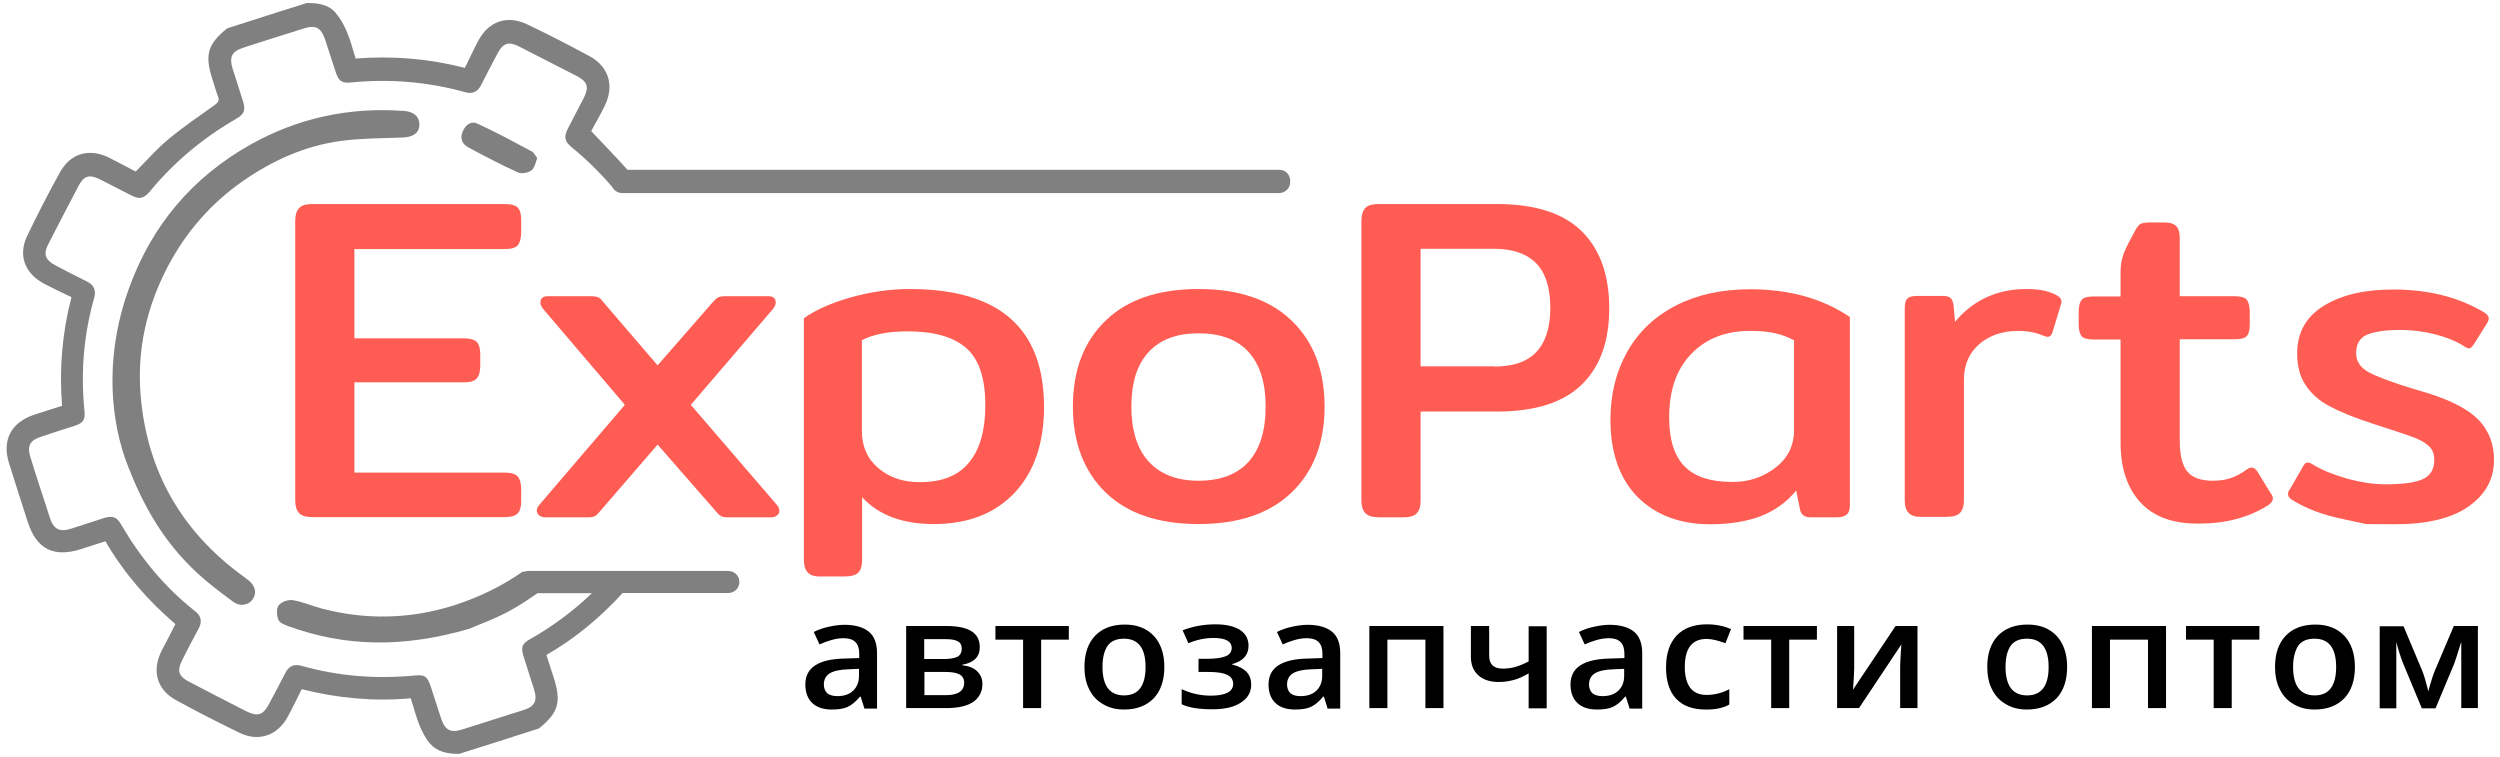
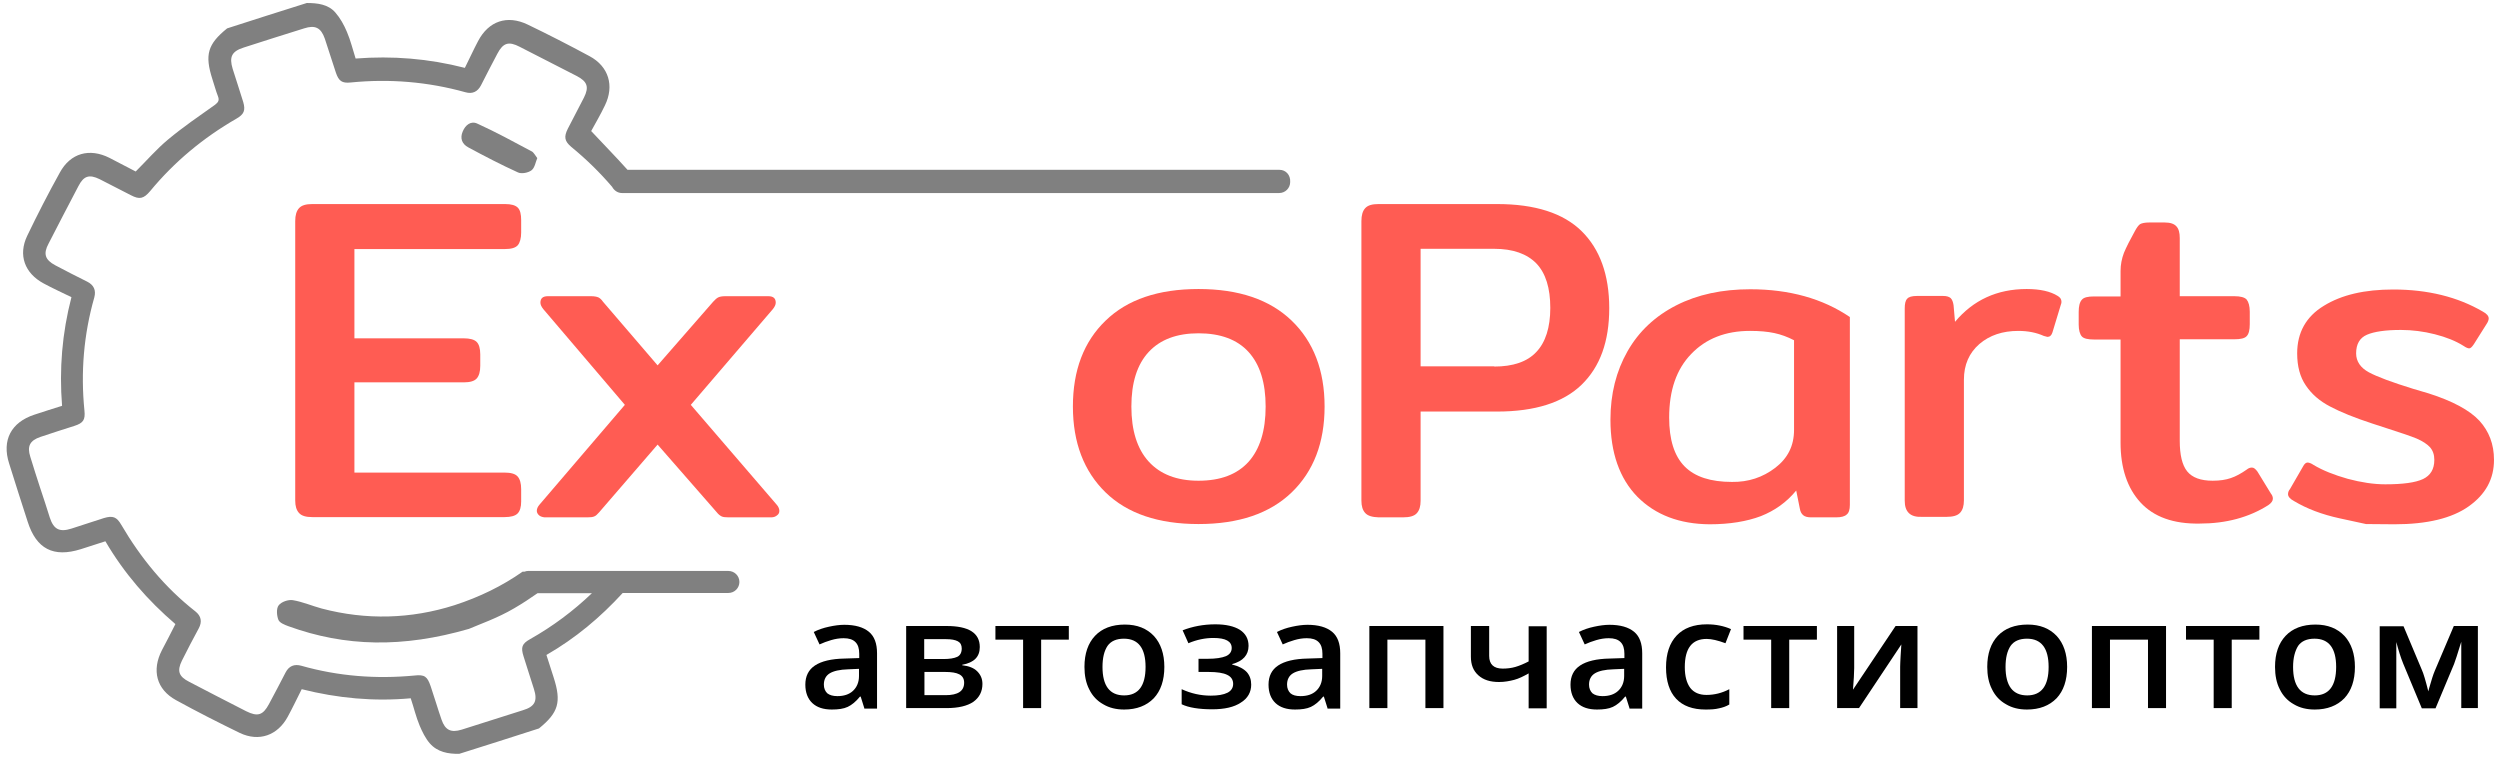
<svg xmlns="http://www.w3.org/2000/svg" width="304" height="92" viewBox="0 0 304 92" fill="none">
  <path d="M105.097 86.104L104.659 84.707H104.571C104.073 85.318 103.576 85.726 103.079 85.958C102.581 86.191 101.937 86.279 101.147 86.279C100.123 86.279 99.333 86.017 98.777 85.493C98.222 84.969 97.929 84.212 97.929 83.252C97.929 82.233 98.309 81.447 99.099 80.924C99.889 80.4 101.089 80.109 102.698 80.08L104.483 80.021V79.498C104.483 78.857 104.337 78.392 104.015 78.072C103.693 77.751 103.225 77.606 102.581 77.606C102.054 77.606 101.557 77.693 101.06 77.839C100.562 77.984 100.094 78.159 99.655 78.362L98.953 76.849C99.509 76.558 100.123 76.354 100.796 76.209C101.469 76.063 102.084 75.976 102.669 75.976C103.986 75.976 104.98 76.267 105.653 76.82C106.326 77.373 106.648 78.246 106.648 79.439V86.162H105.097V86.104ZM101.82 84.649C102.61 84.649 103.254 84.445 103.722 84.008C104.19 83.572 104.454 82.961 104.454 82.204V81.331L103.137 81.389C102.113 81.418 101.352 81.593 100.884 81.884C100.416 82.175 100.182 82.641 100.182 83.252C100.182 83.688 100.328 84.038 100.591 84.299C100.884 84.532 101.294 84.649 101.82 84.649Z" fill="black" />
  <path d="M119.142 78.683C119.142 79.876 118.44 80.574 117.006 80.836V80.894C117.796 80.982 118.41 81.215 118.82 81.622C119.23 82.029 119.464 82.524 119.464 83.165C119.464 84.096 119.083 84.823 118.352 85.347C117.62 85.842 116.538 86.104 115.104 86.104H110.189V76.122H115.104C117.796 76.122 119.142 76.966 119.142 78.683ZM116.947 78.857C116.947 78.45 116.801 78.159 116.479 77.984C116.157 77.81 115.689 77.722 115.046 77.722H112.383V80.138H114.724C115.455 80.138 116.011 80.05 116.391 79.876C116.772 79.701 116.947 79.323 116.947 78.857ZM117.24 83.019C117.24 82.524 117.035 82.204 116.655 82C116.274 81.797 115.689 81.709 114.929 81.709H112.412V84.532H114.987C116.479 84.532 117.24 84.038 117.24 83.019Z" fill="black" />
  <path d="M129.968 76.122V77.781H126.603V86.104H124.409V77.781H121.044V76.122H129.968Z" fill="black" />
  <path d="M141.584 81.098C141.584 82.728 141.145 84.009 140.296 84.911C139.419 85.813 138.219 86.279 136.697 86.279C135.732 86.279 134.883 86.075 134.152 85.638C133.42 85.231 132.835 84.62 132.455 83.834C132.045 83.048 131.87 82.117 131.87 81.098C131.87 79.469 132.309 78.217 133.157 77.315C134.006 76.413 135.234 75.947 136.785 75.947C138.277 75.947 139.448 76.413 140.326 77.344C141.145 78.246 141.584 79.498 141.584 81.098ZM134.064 81.098C134.064 83.397 134.942 84.561 136.697 84.561C138.424 84.561 139.301 83.397 139.301 81.098C139.301 78.828 138.424 77.664 136.668 77.664C135.761 77.664 135.088 77.955 134.679 78.537C134.269 79.148 134.064 79.992 134.064 81.098Z" fill="black" />
  <path d="M146.85 80.109C147.845 80.109 148.577 79.992 149.074 79.789C149.542 79.585 149.776 79.236 149.776 78.799C149.776 77.984 149.045 77.577 147.553 77.577C146.558 77.577 145.534 77.781 144.51 78.217L143.807 76.645C145.007 76.18 146.324 75.918 147.787 75.918C149.074 75.918 150.069 76.151 150.771 76.587C151.473 77.053 151.824 77.693 151.824 78.537C151.824 79.643 151.151 80.4 149.835 80.749V80.807C150.654 81.011 151.239 81.331 151.62 81.739C151.971 82.146 152.146 82.641 152.146 83.252C152.146 84.154 151.737 84.911 150.888 85.435C150.069 85.988 148.899 86.25 147.406 86.25C145.797 86.25 144.539 86.046 143.69 85.638V83.805C144.831 84.329 146.002 84.591 147.231 84.591C148.109 84.591 148.781 84.474 149.25 84.241C149.718 84.009 149.952 83.63 149.952 83.165C149.952 82.67 149.718 82.291 149.22 82.059C148.752 81.826 147.991 81.71 146.997 81.71H145.739V80.109H146.85Z" fill="black" />
  <path d="M161.422 86.104L160.983 84.707H160.895C160.397 85.318 159.9 85.726 159.403 85.958C158.905 86.191 158.262 86.279 157.472 86.279C156.447 86.279 155.657 86.017 155.101 85.493C154.546 84.969 154.253 84.212 154.253 83.252C154.253 82.233 154.633 81.447 155.423 80.924C156.213 80.4 157.413 80.109 159.022 80.08L160.807 80.021V79.498C160.807 78.857 160.661 78.392 160.339 78.072C160.017 77.751 159.549 77.606 158.905 77.606C158.379 77.606 157.881 77.693 157.384 77.839C156.886 77.984 156.418 78.159 155.979 78.362L155.277 76.849C155.833 76.558 156.447 76.354 157.12 76.209C157.793 76.063 158.408 75.976 158.993 75.976C160.31 75.976 161.304 76.267 161.977 76.82C162.65 77.373 162.972 78.246 162.972 79.439V86.162H161.422V86.104ZM158.144 84.649C158.934 84.649 159.578 84.445 160.046 84.008C160.514 83.572 160.778 82.961 160.778 82.204V81.331L159.461 81.389C158.437 81.418 157.676 81.593 157.208 81.884C156.74 82.175 156.506 82.641 156.506 83.252C156.506 83.688 156.652 84.038 156.916 84.299C157.179 84.532 157.589 84.649 158.144 84.649Z" fill="black" />
  <path d="M175.524 76.122V86.104H173.33V77.781H168.707V86.104H166.513V76.122H175.524Z" fill="black" />
  <path d="M181.084 76.122V79.76C181.084 80.778 181.64 81.302 182.722 81.302C183.249 81.302 183.776 81.244 184.273 81.098C184.77 80.953 185.326 80.72 185.882 80.429V76.151H188.077V86.133H185.882V81.884C185.268 82.233 184.683 82.524 184.127 82.67C183.571 82.815 182.956 82.932 182.283 82.932C181.201 82.932 180.381 82.67 179.767 82.117C179.153 81.564 178.86 80.836 178.86 79.847V76.122H181.084Z" fill="black" />
  <path d="M198.142 86.104L197.703 84.707H197.615C197.118 85.318 196.62 85.726 196.123 85.958C195.626 86.191 194.982 86.279 194.192 86.279C193.168 86.279 192.378 86.017 191.822 85.493C191.266 84.969 190.973 84.212 190.973 83.252C190.973 82.233 191.354 81.447 192.144 80.924C192.934 80.4 194.133 80.109 195.743 80.08L197.527 80.021V79.498C197.527 78.857 197.381 78.392 197.059 78.072C196.737 77.751 196.269 77.606 195.626 77.606C195.099 77.606 194.601 77.693 194.104 77.839C193.607 77.984 193.139 78.159 192.7 78.362L191.997 76.849C192.553 76.558 193.168 76.354 193.841 76.209C194.514 76.063 195.128 75.976 195.713 75.976C197.03 75.976 198.025 76.267 198.698 76.82C199.371 77.373 199.693 78.246 199.693 79.439V86.162H198.142V86.104ZM194.865 84.649C195.655 84.649 196.299 84.445 196.767 84.008C197.235 83.572 197.498 82.961 197.498 82.204V81.331L196.181 81.389C195.157 81.418 194.397 81.593 193.929 81.884C193.46 82.175 193.226 82.641 193.226 83.252C193.226 83.688 193.373 84.038 193.636 84.299C193.929 84.532 194.338 84.649 194.865 84.649Z" fill="black" />
  <path d="M207.388 86.279C205.837 86.279 204.637 85.842 203.818 84.969C202.999 84.096 202.589 82.815 202.589 81.156C202.589 79.469 203.028 78.188 203.877 77.286C204.725 76.384 205.954 75.918 207.563 75.918C208.646 75.918 209.641 76.122 210.489 76.5L209.816 78.217C208.88 77.868 208.119 77.693 207.534 77.693C205.749 77.693 204.871 78.828 204.871 81.127C204.871 82.233 205.106 83.077 205.544 83.659C205.983 84.212 206.627 84.503 207.505 84.503C208.47 84.503 209.407 84.27 210.284 83.805V85.668C209.904 85.9 209.465 86.046 209.026 86.133C208.558 86.25 208.031 86.279 207.388 86.279Z" fill="black" />
  <path d="M220.935 76.122V77.781H217.57V86.104H215.376V77.781H212.011V76.122H220.935Z" fill="black" />
  <path d="M225.47 76.122V81.244C225.47 81.826 225.411 82.728 225.324 83.863L230.503 76.122H233.165V86.104H231.059V81.069C231.059 80.778 231.088 80.341 231.117 79.73C231.146 79.119 231.176 78.653 231.205 78.362L226.055 86.104H223.393V76.122H225.47Z" fill="black" />
  <path d="M251.364 81.098C251.364 82.728 250.926 84.009 250.077 84.911C249.199 85.813 248 86.279 246.478 86.279C245.513 86.279 244.664 86.075 243.933 85.638C243.201 85.231 242.616 84.62 242.236 83.834C241.826 83.048 241.65 82.117 241.65 81.098C241.65 79.469 242.089 78.217 242.938 77.315C243.786 76.413 245.015 75.947 246.566 75.947C248.058 75.947 249.229 76.413 250.106 77.344C250.926 78.246 251.364 79.498 251.364 81.098ZM243.874 81.098C243.874 83.397 244.752 84.561 246.507 84.561C248.234 84.561 249.112 83.397 249.112 81.098C249.112 78.828 248.234 77.664 246.478 77.664C245.571 77.664 244.898 77.955 244.489 78.537C244.079 79.148 243.874 79.992 243.874 81.098Z" fill="black" />
  <path d="M263.39 76.122V86.104H261.196V77.781H256.573V86.104H254.378V76.122H263.39Z" fill="black" />
  <path d="M274.743 76.122V77.781H271.378V86.104H269.183V77.781H265.819V76.122H274.743Z" fill="black" />
  <path d="M286.359 81.098C286.359 82.728 285.92 84.009 285.071 84.911C284.193 85.813 282.994 86.279 281.472 86.279C280.507 86.279 279.658 86.075 278.927 85.638C278.195 85.231 277.61 84.62 277.23 83.834C276.82 83.048 276.644 82.117 276.644 81.098C276.644 79.469 277.083 78.217 277.932 77.315C278.78 76.413 280.009 75.947 281.56 75.947C283.052 75.947 284.223 76.413 285.1 77.344C285.92 78.246 286.359 79.498 286.359 81.098ZM278.839 81.098C278.839 83.397 279.717 84.561 281.472 84.561C283.199 84.561 284.076 83.397 284.076 81.098C284.076 78.828 283.199 77.664 281.443 77.664C280.536 77.664 279.863 77.955 279.453 78.537C279.073 79.148 278.839 79.992 278.839 81.098Z" fill="black" />
  <path d="M295.283 84.067L295.4 83.63C295.663 82.728 295.868 82.029 296.073 81.564L298.384 76.122H301.31V86.104H299.291V78.042L299.116 78.595C298.823 79.556 298.589 80.283 298.413 80.749L296.16 86.133H294.493L292.24 80.72C291.918 79.934 291.654 79.061 291.391 78.072V86.133H289.372V76.151H292.269L294.493 81.447C294.697 81.884 294.961 82.786 295.283 84.067Z" fill="black" />
-   <path d="M29.491 22.048C33.12 19.516 37.099 17.712 41.517 17.13C43.975 16.81 46.491 16.81 48.978 16.722C50.207 16.664 50.938 16.198 50.997 15.267C51.056 14.248 50.383 13.579 49.154 13.492C42.512 12.997 36.25 14.336 30.486 17.566C23.376 21.553 18.402 27.461 15.652 35.145C13.018 42.449 13.165 49.783 15.213 55.749C17.466 61.919 20.187 66.139 23.962 69.661C25.307 70.912 26.829 72.047 28.321 73.153C29.17 73.793 30.194 73.619 30.72 72.891C31.247 72.135 31.072 71.261 30.223 70.563C29.989 70.388 29.755 70.214 29.521 70.039C22.089 64.626 17.905 57.321 17.115 48.212C16.617 42.624 17.817 37.327 20.421 32.38C22.616 28.218 25.629 24.755 29.491 22.048Z" fill="#808080" />
  <path d="M58.048 15.034C57.258 14.656 56.586 15.209 56.264 15.995C55.913 16.81 56.176 17.508 56.937 17.916C58.926 18.992 60.945 20.04 62.993 20.971C63.432 21.175 64.251 21 64.632 20.709C65.041 20.389 65.129 19.691 65.334 19.225C65.041 18.847 64.895 18.527 64.661 18.41C62.467 17.246 60.301 16.053 58.048 15.034Z" fill="#808080" />
  <path d="M155.599 20.651H76.306C74.902 19.08 73.41 17.566 71.888 15.937C72.415 14.976 73.029 13.928 73.556 12.823C74.726 10.436 74.024 8.079 71.683 6.827C69.196 5.489 66.709 4.208 64.164 2.986C61.677 1.792 59.424 2.549 58.136 4.994C57.58 6.042 57.083 7.147 56.527 8.253C52.109 7.118 47.72 6.769 43.243 7.118C42.892 6.012 42.629 4.907 42.19 3.888C41.839 3.044 41.371 2.2 40.786 1.531C39.908 0.512 38.591 0.366 37.304 0.366C34.085 1.385 30.837 2.404 27.619 3.451C25.249 5.372 24.869 6.653 25.834 9.65C26.068 10.349 26.244 11.047 26.507 11.717C26.683 12.182 26.566 12.415 26.156 12.735C24.225 14.103 22.264 15.442 20.45 16.955C19.046 18.119 17.846 19.516 16.5 20.855C15.447 20.302 14.394 19.749 13.311 19.196C10.883 17.974 8.571 18.614 7.284 20.971C5.879 23.503 4.563 26.064 3.304 28.684C2.193 31.012 2.983 33.224 5.323 34.475C6.406 35.057 7.547 35.581 8.688 36.134C7.547 40.529 7.196 44.894 7.547 49.347C6.377 49.725 5.294 50.045 4.182 50.424C1.344 51.355 0.203 53.538 1.11 56.361C1.841 58.718 2.602 61.075 3.363 63.433C4.416 66.751 6.494 67.827 9.829 66.78C10.824 66.46 11.819 66.139 12.814 65.819C15.096 69.719 17.963 73.008 21.328 75.889C20.772 76.995 20.246 78.013 19.69 79.061C18.431 81.506 19.017 83.834 21.416 85.144C23.962 86.541 26.536 87.85 29.17 89.131C31.51 90.237 33.763 89.422 34.992 87.152C35.577 86.075 36.104 84.969 36.689 83.805C41.078 84.911 45.467 85.318 49.944 84.911C50.324 86.046 50.587 87.181 51.026 88.229C51.348 88.985 51.728 89.771 52.255 90.382C53.191 91.459 54.508 91.692 55.854 91.663C59.073 90.644 62.32 89.626 65.539 88.578C67.909 86.657 68.289 85.376 67.324 82.379C67.031 81.477 66.739 80.575 66.446 79.643C69.986 77.606 73 75.074 75.721 72.106H88.566C89.327 72.106 89.912 71.494 89.912 70.767C89.912 70.01 89.297 69.428 88.566 69.428H64.222C64.076 69.428 63.93 69.457 63.783 69.515H63.549C61.062 71.261 58.312 72.6 55.269 73.59C49.973 75.278 44.531 75.423 39.118 73.997C37.947 73.677 36.806 73.182 35.607 72.979C35.051 72.891 34.202 73.182 33.88 73.619C33.588 73.997 33.646 74.841 33.851 75.365C33.997 75.743 34.612 75.976 35.08 76.151C41.985 78.654 48.978 78.799 57.024 76.471C58.224 75.947 60.506 75.161 62.525 73.968C63.52 73.386 64.456 72.775 65.363 72.135H71.976C69.723 74.288 67.236 76.151 64.456 77.722C63.462 78.275 63.315 78.712 63.666 79.818C64.076 81.156 64.515 82.466 64.924 83.776C65.393 85.231 65.041 85.929 63.578 86.366C61.092 87.152 58.634 87.938 56.147 88.723C54.83 89.131 54.128 88.781 53.689 87.501C53.221 86.162 52.84 84.823 52.372 83.456C51.963 82.262 51.641 82.001 50.383 82.146C45.73 82.583 41.137 82.233 36.631 80.953C35.782 80.72 35.139 80.982 34.729 81.768C34.056 83.048 33.412 84.329 32.71 85.609C31.979 86.977 31.335 87.181 29.93 86.482C27.619 85.289 25.307 84.125 22.996 82.903C21.738 82.262 21.504 81.593 22.118 80.342C22.762 79.032 23.464 77.722 24.166 76.413C24.605 75.598 24.459 74.899 23.757 74.346C20.041 71.436 17.115 67.856 14.745 63.811C14.189 62.851 13.721 62.676 12.638 62.996C11.322 63.404 10.005 63.869 8.688 64.277C7.225 64.742 6.523 64.364 6.055 62.938C5.674 61.745 5.294 60.523 4.884 59.329C4.475 58.078 4.065 56.797 3.685 55.546C3.275 54.265 3.626 53.567 4.914 53.13C6.289 52.665 7.664 52.228 9.039 51.791C10.122 51.442 10.385 51.064 10.268 49.929C9.8 45.273 10.18 40.674 11.468 36.163C11.702 35.29 11.409 34.65 10.59 34.242C9.303 33.602 7.986 32.933 6.728 32.263C5.47 31.594 5.236 30.866 5.909 29.615C7.108 27.287 8.308 24.959 9.537 22.63C10.18 21.379 10.853 21.175 12.111 21.786C13.399 22.427 14.628 23.096 15.915 23.736C16.968 24.289 17.466 24.173 18.256 23.241C21.211 19.662 24.722 16.752 28.76 14.423C29.667 13.899 29.872 13.434 29.579 12.415C29.17 11.047 28.701 9.709 28.292 8.37C27.853 6.915 28.175 6.245 29.638 5.78C32.096 4.994 34.524 4.208 36.982 3.451C38.328 3.015 39.03 3.364 39.498 4.703C39.966 6.071 40.376 7.468 40.844 8.835C41.195 9.854 41.576 10.145 42.658 10.029C47.369 9.563 52.021 9.941 56.615 11.222C57.434 11.455 58.078 11.164 58.487 10.378C59.131 9.097 59.804 7.817 60.477 6.536C61.179 5.198 61.852 4.994 63.198 5.692C65.51 6.886 67.821 8.05 70.133 9.243C71.42 9.912 71.654 10.582 71.01 11.862C70.367 13.143 69.694 14.365 69.05 15.646C68.553 16.635 68.64 17.159 69.46 17.857C71.274 19.342 72.942 20.971 74.434 22.718C74.668 23.154 75.107 23.474 75.633 23.474H155.54C156.301 23.474 156.886 22.863 156.886 22.136C156.945 21.262 156.33 20.651 155.599 20.651Z" fill="#808080" />
  <path d="M36.367 62.385C36.046 62.036 35.899 61.541 35.899 60.872V26.879C35.899 26.181 36.046 25.657 36.367 25.308C36.689 24.959 37.216 24.813 37.977 24.813H61.413C62.174 24.813 62.672 24.959 62.964 25.25C63.257 25.541 63.374 26.064 63.374 26.763V28.276C63.374 28.975 63.227 29.499 62.964 29.819C62.672 30.139 62.174 30.284 61.413 30.284H43.097V41.14H56.381C57.142 41.14 57.668 41.285 57.961 41.576C58.253 41.867 58.4 42.391 58.4 43.09V44.487C58.4 45.185 58.253 45.709 57.961 46.029C57.668 46.349 57.142 46.495 56.381 46.495H43.097V57.467H61.355C62.116 57.467 62.642 57.612 62.935 57.932C63.227 58.252 63.374 58.776 63.374 59.475V60.988C63.374 61.657 63.227 62.152 62.935 62.443C62.642 62.734 62.116 62.88 61.355 62.88H37.977C37.216 62.88 36.689 62.734 36.367 62.385Z" fill="#FF5C53" />
  <path d="M65.568 62.676C65.393 62.531 65.276 62.327 65.276 62.123C65.276 61.861 65.393 61.599 65.627 61.337L75.984 49.23L66.066 37.589C65.832 37.298 65.715 37.036 65.715 36.803C65.715 36.279 66.007 36.018 66.621 36.018H71.859C72.269 36.018 72.561 36.076 72.766 36.163C72.942 36.25 73.146 36.425 73.322 36.687L79.964 44.428L86.723 36.687C86.957 36.425 87.162 36.25 87.337 36.163C87.513 36.076 87.805 36.018 88.186 36.018H93.423C94.037 36.018 94.33 36.279 94.33 36.803C94.33 37.036 94.213 37.298 93.979 37.589L84.001 49.23L94.418 61.337C94.652 61.599 94.769 61.861 94.769 62.123C94.769 62.356 94.681 62.531 94.476 62.676C94.301 62.822 94.067 62.909 93.803 62.909H88.566C88.186 62.909 87.922 62.88 87.747 62.792C87.571 62.705 87.366 62.56 87.162 62.298L79.964 54.062L72.854 62.298C72.62 62.56 72.444 62.734 72.269 62.792C72.093 62.88 71.83 62.909 71.449 62.909H66.212C65.978 62.88 65.744 62.822 65.568 62.676Z" fill="#FF5C53" />
-   <path d="M98.222 69.603C97.9 69.253 97.753 68.759 97.753 68.089V38.695C99.187 37.676 101.089 36.833 103.459 36.163C105.829 35.494 108.228 35.145 110.627 35.145C121.512 35.145 126.954 39.917 126.954 49.492C126.954 53.887 125.754 57.379 123.384 59.911C120.985 62.443 117.737 63.724 113.553 63.724C109.75 63.724 106.853 62.647 104.834 60.464V68.089C104.834 68.788 104.688 69.311 104.366 69.632C104.044 69.952 103.488 70.097 102.698 70.097H99.831C99.07 70.126 98.514 69.952 98.222 69.603ZM117.854 56.215C119.171 54.614 119.815 52.286 119.815 49.26C119.815 46 119.054 43.701 117.503 42.333C115.953 40.965 113.583 40.296 110.393 40.296C108.023 40.296 106.18 40.645 104.805 41.373V52.403C104.805 54.294 105.478 55.808 106.824 56.943C108.17 58.078 109.837 58.631 111.827 58.631C114.548 58.631 116.538 57.845 117.854 56.215Z" fill="#FF5C53" />
  <path d="M134.444 59.882C131.811 57.321 130.465 53.829 130.465 49.434C130.465 45.04 131.782 41.547 134.444 38.986C137.078 36.425 140.852 35.145 145.739 35.145C150.625 35.145 154.399 36.425 157.062 38.986C159.724 41.547 161.07 45.04 161.07 49.434C161.07 53.829 159.724 57.321 157.062 59.882C154.399 62.443 150.625 63.724 145.739 63.724C140.852 63.724 137.078 62.443 134.444 59.882ZM151.824 56.157C153.2 54.614 153.902 52.373 153.902 49.434C153.902 46.524 153.2 44.312 151.824 42.799C150.449 41.285 148.401 40.529 145.739 40.529C143.105 40.529 141.086 41.285 139.682 42.799C138.277 44.312 137.575 46.524 137.575 49.434C137.575 52.344 138.277 54.585 139.682 56.128C141.086 57.67 143.105 58.456 145.739 58.456C148.401 58.456 150.42 57.699 151.824 56.157Z" fill="#FF5C53" />
  <path d="M166.015 62.385C165.693 62.036 165.547 61.541 165.547 60.872V26.879C165.547 26.181 165.693 25.657 166.015 25.308C166.337 24.959 166.864 24.813 167.624 24.813H182.049C186.672 24.813 190.096 25.919 192.319 28.102C194.543 30.284 195.684 33.428 195.684 37.473C195.684 41.518 194.572 44.603 192.319 46.786C190.096 48.939 186.672 50.045 182.049 50.045H172.745V60.901C172.745 61.57 172.599 62.065 172.277 62.414C171.955 62.763 171.399 62.909 170.609 62.909H167.624C166.864 62.88 166.337 62.734 166.015 62.385ZM181.698 44.574C183.98 44.574 185.707 43.992 186.819 42.799C187.93 41.635 188.516 39.83 188.516 37.444C188.516 35.028 187.96 33.224 186.819 32.031C185.677 30.866 183.98 30.255 181.698 30.255H172.745V44.545H181.698V44.574Z" fill="#FF5C53" />
  <path d="M199.107 60.406C196.942 58.194 195.83 55.051 195.83 51.035C195.83 47.892 196.533 45.127 197.908 42.711C199.283 40.296 201.273 38.433 203.847 37.123C206.422 35.814 209.407 35.174 212.83 35.174C217.599 35.174 221.637 36.309 224.943 38.55V61.395C224.943 61.948 224.826 62.356 224.563 62.56C224.329 62.792 223.89 62.909 223.305 62.909H220.203C219.794 62.909 219.472 62.822 219.267 62.647C219.062 62.472 218.916 62.21 218.857 61.832L218.419 59.649C217.248 61.075 215.814 62.094 214.117 62.763C212.42 63.404 210.343 63.753 207.885 63.753C204.228 63.724 201.302 62.618 199.107 60.406ZM215.873 56.885C217.394 55.72 218.155 54.207 218.155 52.286V41.373C217.365 40.965 216.575 40.674 215.756 40.499C214.937 40.325 213.971 40.237 212.801 40.237C209.846 40.237 207.446 41.169 205.662 43.031C203.847 44.894 202.97 47.484 202.97 50.773C202.97 53.45 203.584 55.429 204.842 56.71C206.1 57.99 208.031 58.602 210.606 58.602C212.596 58.631 214.351 58.049 215.873 56.885Z" fill="#FF5C53" />
  <path d="M232.112 62.385C231.761 62.036 231.615 61.541 231.615 60.872V37.502C231.615 36.949 231.702 36.541 231.907 36.338C232.083 36.105 232.492 35.989 233.077 35.989H236.296C236.706 35.989 236.998 36.076 237.203 36.25C237.379 36.425 237.496 36.716 237.554 37.123L237.73 39.132C239.953 36.483 242.85 35.145 246.449 35.145C248.087 35.145 249.346 35.436 250.223 35.989C250.457 36.134 250.604 36.309 250.633 36.454C250.692 36.629 250.692 36.833 250.604 37.036L249.58 40.412C249.463 40.791 249.258 40.965 248.965 40.965L248.526 40.849C247.619 40.441 246.595 40.238 245.425 40.238C243.523 40.238 241.943 40.761 240.685 41.838C239.456 42.915 238.812 44.341 238.812 46.175V60.843C238.812 61.512 238.666 62.007 238.344 62.356C238.022 62.705 237.466 62.851 236.676 62.851H233.75C232.99 62.88 232.463 62.734 232.112 62.385Z" fill="#FF5C53" />
  <path d="M260.289 61.105C258.679 59.358 257.86 56.914 257.86 53.829V41.285H254.642C253.881 41.285 253.383 41.169 253.149 40.907C252.915 40.645 252.769 40.15 252.769 39.452V37.938C252.769 37.24 252.886 36.745 253.149 36.454C253.383 36.163 253.881 36.047 254.642 36.047H257.86V32.962C257.86 32.176 258.006 31.448 258.27 30.75C258.562 30.052 259.001 29.178 259.586 28.131C259.82 27.694 260.025 27.403 260.23 27.258C260.435 27.141 260.815 27.054 261.342 27.054H263.214C263.887 27.054 264.356 27.2 264.648 27.52C264.941 27.84 265.058 28.305 265.058 28.946V36.018H271.7C272.46 36.018 272.958 36.163 273.192 36.425C273.426 36.716 273.572 37.211 273.572 37.909V39.423C273.572 40.121 273.455 40.616 273.192 40.878C272.958 41.14 272.46 41.256 271.7 41.256H265.058V53.596C265.058 55.313 265.35 56.565 265.965 57.321C266.579 58.078 267.603 58.456 269.066 58.456C269.944 58.456 270.676 58.34 271.261 58.136C271.875 57.932 272.519 57.583 273.221 57.088C273.397 56.943 273.602 56.855 273.836 56.855C274.07 56.855 274.274 57.03 274.509 57.35L276.147 60.028C276.293 60.202 276.381 60.406 276.381 60.639C276.381 60.901 276.206 61.163 275.825 61.425C273.484 62.909 270.705 63.666 267.486 63.666C264.297 63.724 261.898 62.851 260.289 61.105Z" fill="#FF5C53" />
  <path d="M287.704 63.724C287.704 63.724 286.622 63.491 284.486 63.025C282.35 62.56 280.507 61.861 278.956 60.93C278.459 60.668 278.224 60.377 278.224 60.086C278.224 59.853 278.312 59.649 278.459 59.475L280.039 56.739C280.214 56.39 280.419 56.244 280.594 56.244C280.77 56.244 281.033 56.332 281.326 56.535C282.438 57.205 283.842 57.758 285.481 58.223C287.119 58.66 288.641 58.893 290.045 58.893C292.181 58.893 293.703 58.689 294.639 58.252C295.546 57.816 296.014 57.059 296.014 55.924C296.014 55.284 295.839 54.789 295.487 54.382C295.136 54.004 294.61 53.654 293.878 53.334C293.176 53.043 291.976 52.636 290.338 52.112L288.465 51.501C286.329 50.802 284.603 50.104 283.345 49.434C282.057 48.765 281.092 47.921 280.39 46.873C279.687 45.855 279.336 44.545 279.336 42.973C279.336 40.441 280.419 38.492 282.584 37.182C284.749 35.843 287.558 35.203 291.011 35.203C295.224 35.203 298.852 36.105 301.895 37.88C302.393 38.142 302.627 38.433 302.627 38.724C302.627 38.899 302.539 39.161 302.334 39.452L300.813 41.867C300.579 42.217 300.403 42.362 300.257 42.362C300.11 42.362 299.876 42.275 299.584 42.071C298.618 41.46 297.448 40.994 296.073 40.645C294.697 40.296 293.322 40.121 291.947 40.121C290.074 40.121 288.699 40.325 287.822 40.703C286.944 41.082 286.505 41.838 286.505 42.973C286.505 43.934 287.032 44.72 288.056 45.273C289.08 45.825 290.894 46.495 293.439 47.281L295.312 47.834C298.238 48.765 300.286 49.871 301.486 51.151C302.656 52.432 303.27 54.004 303.27 55.924C303.27 58.252 302.246 60.115 300.198 61.57C298.15 63.025 295.136 63.753 291.157 63.753C288.846 63.724 287.704 63.724 287.704 63.724Z" fill="#FF5C53" />
</svg>